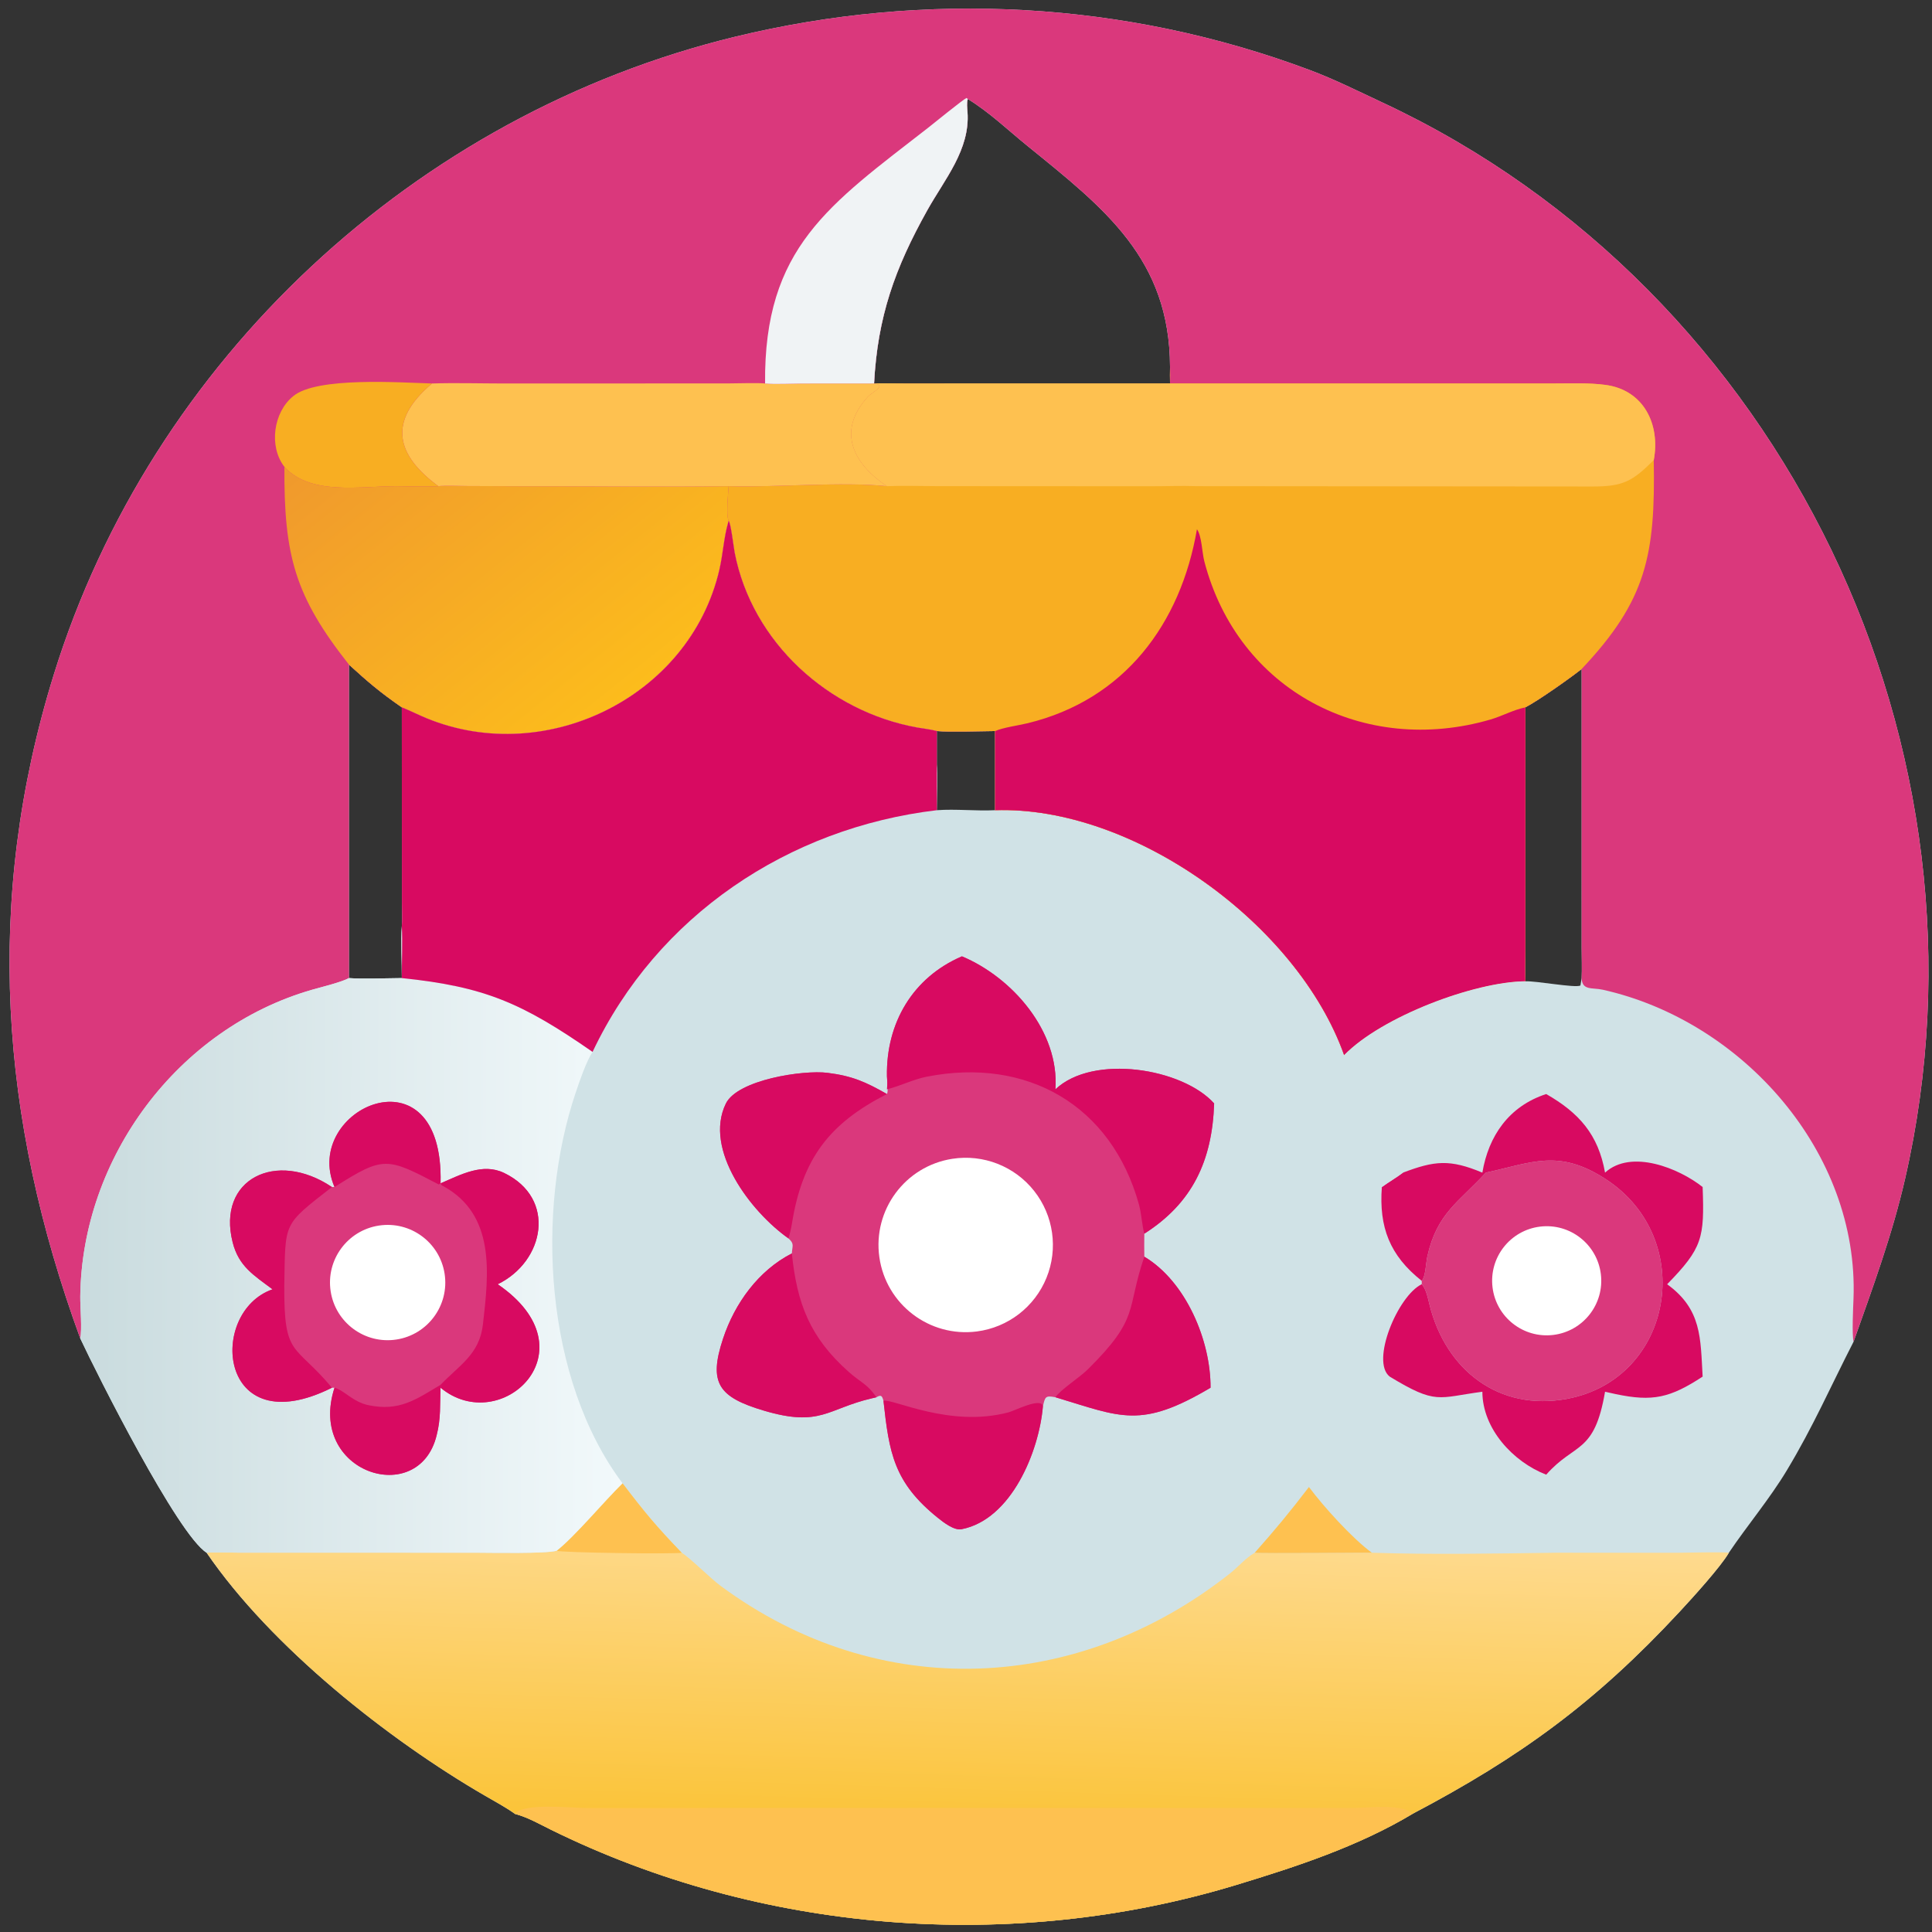
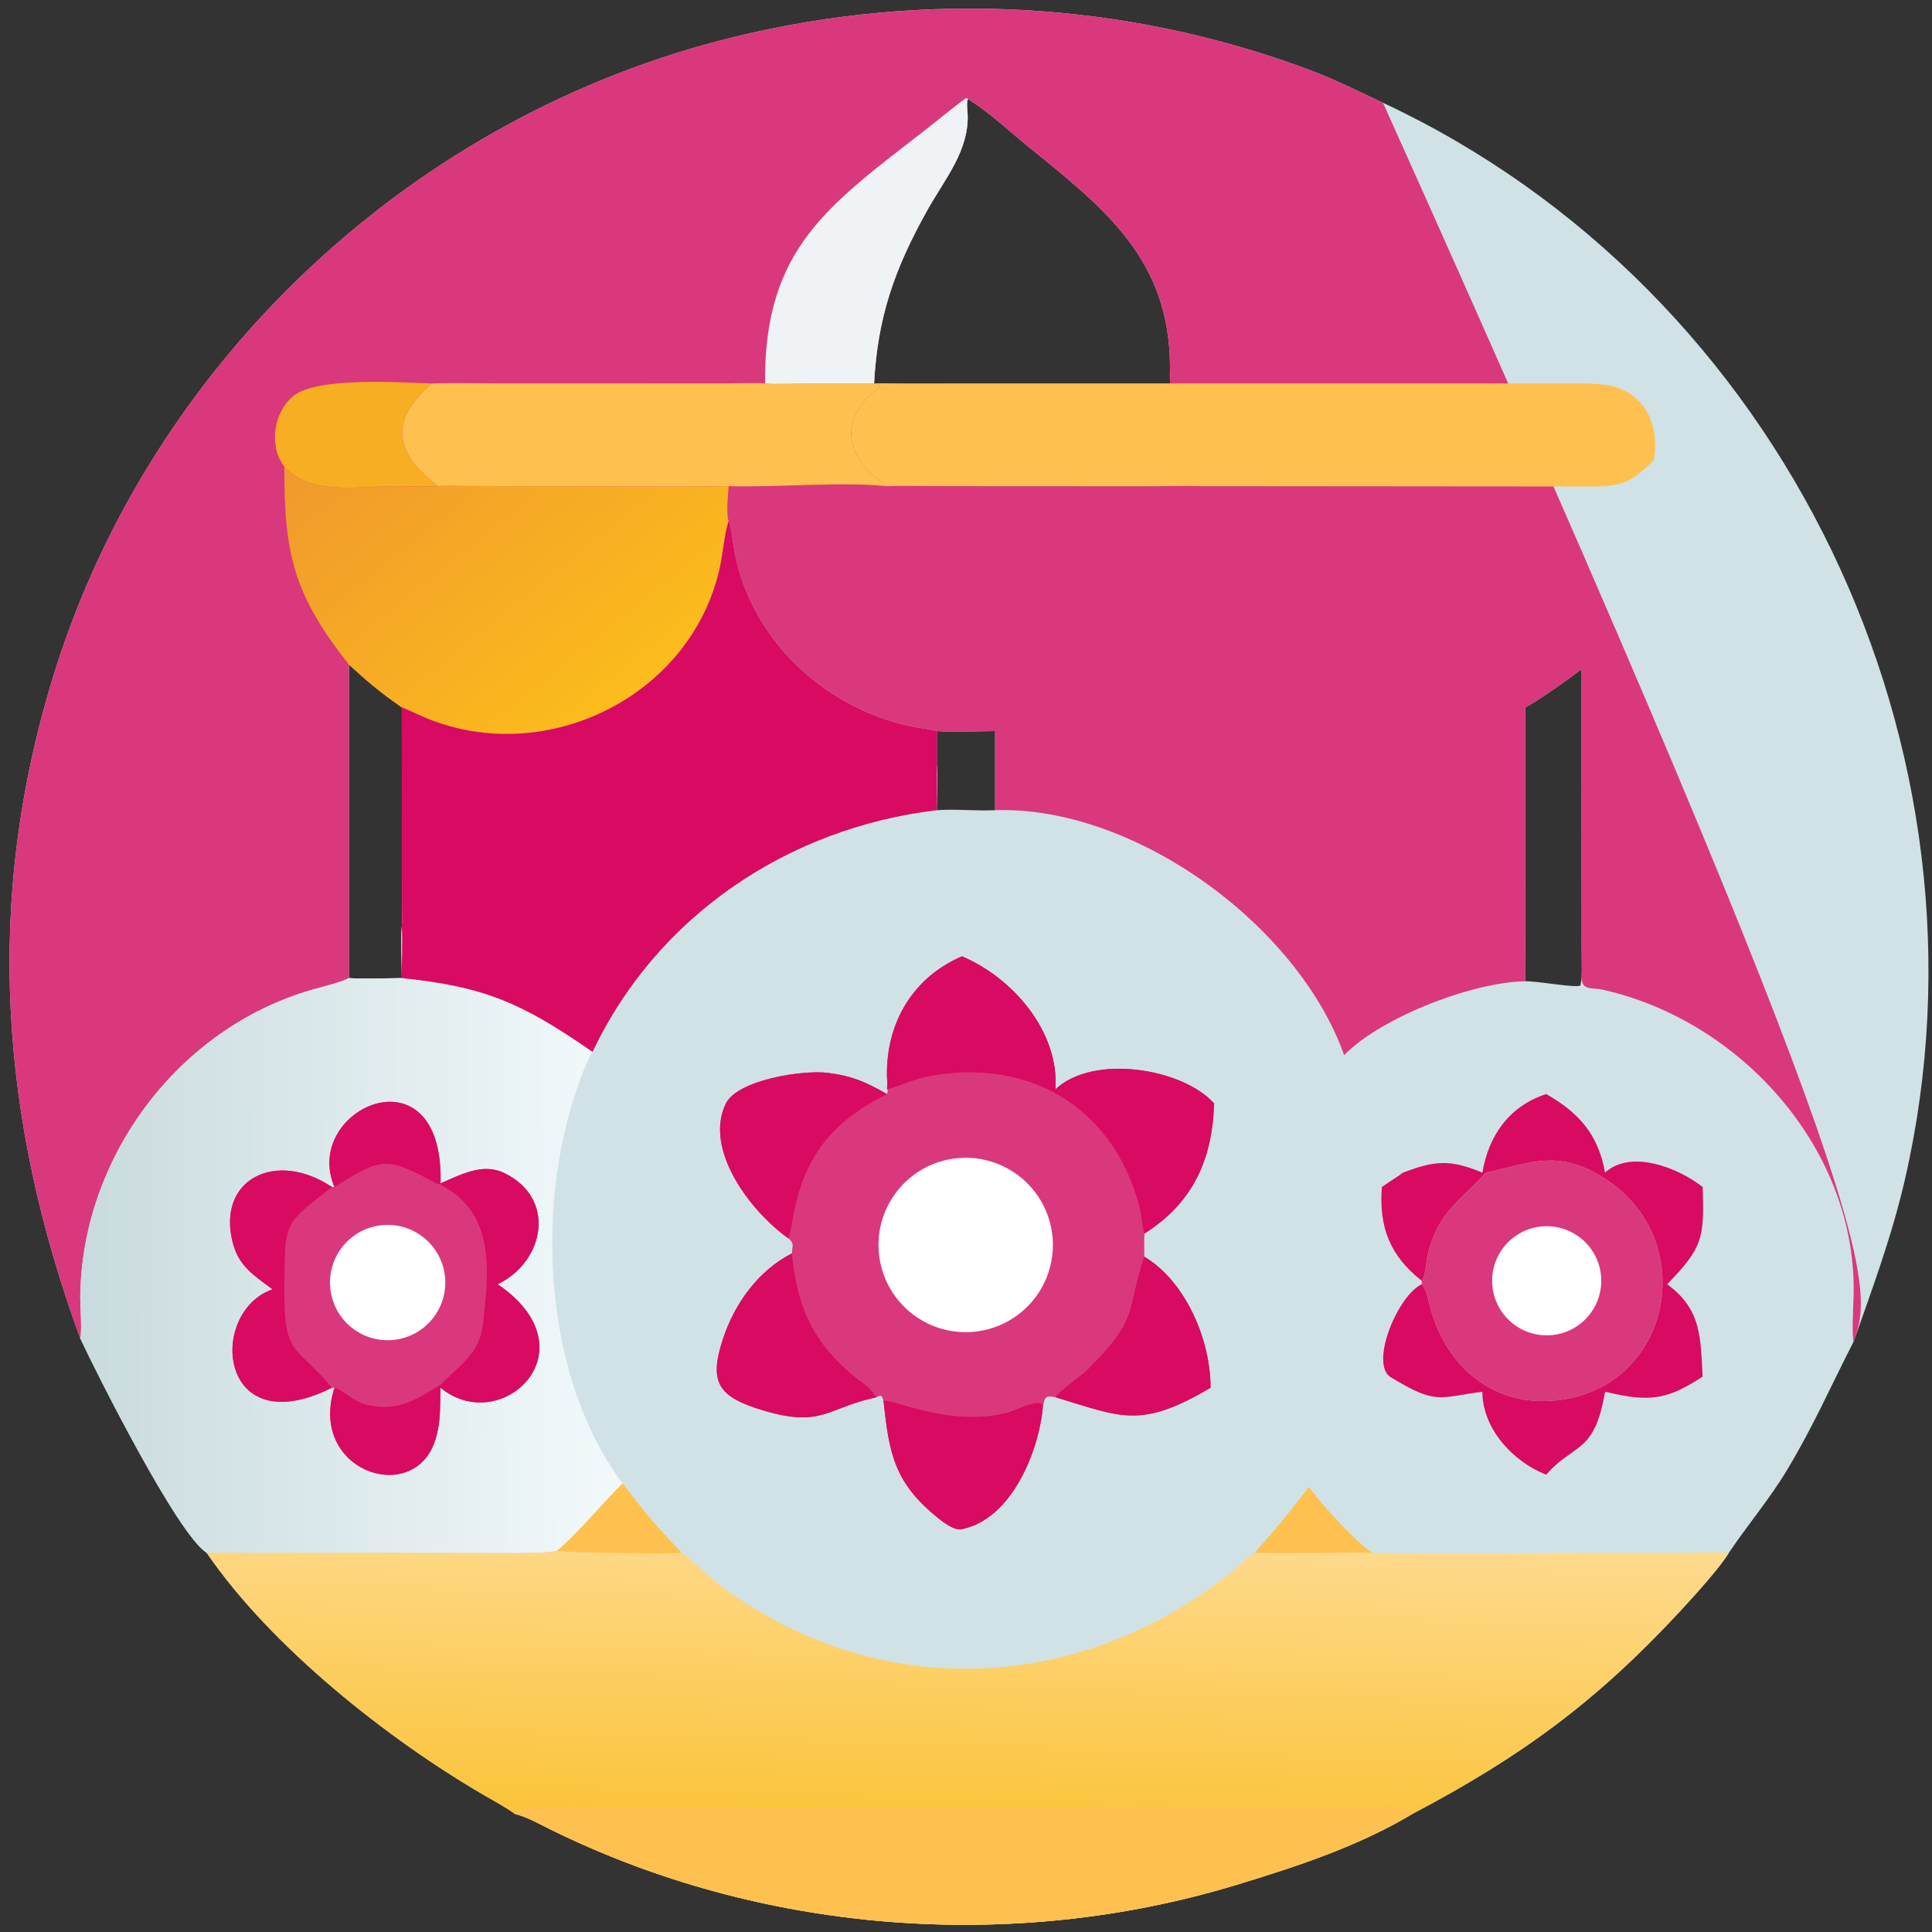
<svg xmlns="http://www.w3.org/2000/svg" width="1024" height="1024" viewBox="0 0 1024 1024">
  <rect x="0" y="0" width="1024" height="1024" fill="#333333" stroke="none" />
  <path fill="#D0E2E6" transform="scale(2 2)" d="M21.258 354.664C0.011 296.539 -4.319 238.695 14.268 178.734C40.143 95.26 110.124 30.293 194.819 9.733C245.454 -2.559 298.371 0.314 347.097 18.556C353.661 21.014 360.157 24.268 366.511 27.239C472.948 77.005 530.97 198.711 504.846 312.491C501.447 327.293 496.275 341.294 491.215 355.569C485.097 367.497 480.572 377.966 473.516 389.684C468.968 397.238 463.091 404.192 458.171 411.49C456.005 415.238 448.341 423.651 445.131 427.11C422.702 451.274 402.786 465.699 374.298 480.708C359.922 489.323 343.503 494.703 327.591 499.533C268.12 517.585 201.787 512.373 146.015 484.893C143.11 483.462 140.005 481.687 136.89 480.818L136.488 480.708C134.012 478.946 131.249 477.455 128.622 475.935C102.929 461.064 71.8 436.422 54.759 411.49C47.09 406.717 25.632 364.035 21.258 354.664ZM404.228 187.458L404.216 251.9C404.21 254.239 404.086 257.787 404.228 260.056C407.161 259.917 417.355 261.872 418.826 261.178L419.147 259.202C419.273 256.999 419.153 253.492 419.152 251.214L419.147 177.295C416.192 179.649 407.598 185.726 404.228 187.458ZM92.48 259.202C95.768 259.482 102.961 259.217 106.486 259.202C106.513 255.34 106.185 249.046 106.486 245.478C106.623 244.278 106.522 240.7 106.515 239.332L106.486 187.458C100.655 183.412 97.659 180.852 92.48 176.134L92.48 259.202ZM231.64 101.628C233.504 101.504 237.461 101.649 239.512 101.645L310.069 101.628C310.037 100.174 310.062 98.682 310.069 97.224C309.986 68.591 292.712 55.24 272.355 38.73C267.053 34.429 262.333 29.846 256.473 26.233C256.134 27.252 256.327 28.652 256.401 29.732C257.088 39.673 250.363 47.444 245.745 55.71C237.152 71.093 232.565 83.958 231.64 101.628ZM263.717 193.736C259.888 193.764 251.816 194.048 248.276 193.736L248.276 202.617C248.553 204.397 248.289 212.49 248.276 214.711C253.276 214.342 258.699 214.965 263.717 214.711L263.717 193.736Z" />
-   <path fill="#DA387C" transform="scale(2 2)" d="M21.258 354.664C0.011 296.539 -4.319 238.695 14.268 178.734C40.143 95.26 110.124 30.293 194.819 9.733C245.454 -2.559 298.371 0.314 347.097 18.556C353.661 21.014 360.157 24.268 366.511 27.239C472.948 77.005 530.97 198.711 504.846 312.491C501.447 327.293 496.275 341.294 491.215 355.569C490.753 353.68 491.108 346.508 491.197 344.176C492.677 305.345 461.751 270.553 424.757 262.289C421.97 261.667 419.249 262.573 419.147 259.202C419.273 256.999 419.153 253.492 419.152 251.214L419.147 177.295C416.192 179.649 407.598 185.726 404.228 187.458L404.216 251.9C404.21 254.239 404.086 257.787 404.228 260.056C390.702 260.171 366.155 269.419 356.216 279.626C343.861 244.89 300.397 213.493 263.717 214.711L263.717 193.736C259.888 193.764 251.816 194.048 248.276 193.736C246.622 193.282 244.781 193.105 243.085 192.801C219.621 188.587 199.268 170.233 194.69 146.403C194.438 145.092 193.669 138.557 193.101 138.026L192.957 138.515C191.809 142.512 191.597 146.843 190.655 150.924C182.732 185.286 143.351 203.958 111.46 189.658C109.852 188.937 108.114 188.099 106.486 187.458C100.655 183.412 97.659 180.852 92.48 176.134L92.48 259.202C90.441 260.315 85.036 261.622 82.681 262.3C47.125 272.526 21.654 306.822 21.27 343.636C21.242 346.329 21.791 352.479 21.258 354.664ZM310.069 101.628C310.037 100.174 310.062 98.682 310.069 97.224C309.986 68.591 292.712 55.24 272.355 38.73C267.053 34.429 262.333 29.846 256.473 26.233C256.134 27.252 256.327 28.652 256.401 29.732C257.088 39.673 250.363 47.444 245.745 55.71C237.152 71.093 232.565 83.958 231.64 101.628C233.504 101.504 237.461 101.649 239.512 101.645L310.069 101.628Z" />
-   <path fill="#F8AE22" transform="scale(2 2)" d="M310.069 97.224C310.097 98.735 310.108 100.117 310.069 101.628L411.632 101.62C416.198 101.62 420.935 101.411 425.415 101.999C435.672 103.346 440.021 112.527 438.263 121.933C438.693 146.987 436.412 159.028 419.147 177.295C416.192 179.649 407.598 185.726 404.228 187.458L404.216 251.9C404.21 254.239 404.086 257.787 404.228 260.056C390.702 260.171 366.155 269.419 356.216 279.626C343.861 244.89 300.397 213.493 263.717 214.711L263.717 193.736C259.888 193.764 251.816 194.048 248.276 193.736C246.622 193.282 244.781 193.105 243.085 192.801C219.621 188.587 199.268 170.233 194.69 146.403C194.438 145.092 193.669 138.557 193.101 138.026C192.367 136.64 192.966 130.673 193.101 128.838C205.946 129.207 222.822 127.596 235.047 128.838C226.253 122.962 221.567 114.341 230.049 105.102C231.086 103.972 235.22 102.086 231.64 101.628L231.64 101.628C233.504 101.504 237.461 101.649 239.512 101.645L310.069 101.628C310.037 100.174 310.062 98.682 310.069 97.224Z" />
-   <path fill="#D80A61" transform="scale(2 2)" d="M317.203 140.258C318.479 141.998 318.558 146.452 319.15 148.73C328.08 183.111 361.575 200.414 394.983 190.682C398.215 189.735 400.882 188.17 404.228 187.458L404.216 251.9C404.21 254.239 404.086 257.787 404.228 260.056C390.702 260.171 366.155 269.419 356.216 279.626C343.861 244.89 300.397 213.493 263.717 214.711L263.717 193.736C265.867 192.789 269.901 192.25 272.302 191.668C298.008 185.442 312.922 165.268 317.203 140.258Z" />
+   <path fill="#DA387C" transform="scale(2 2)" d="M21.258 354.664C0.011 296.539 -4.319 238.695 14.268 178.734C40.143 95.26 110.124 30.293 194.819 9.733C245.454 -2.559 298.371 0.314 347.097 18.556C353.661 21.014 360.157 24.268 366.511 27.239C501.447 327.293 496.275 341.294 491.215 355.569C490.753 353.68 491.108 346.508 491.197 344.176C492.677 305.345 461.751 270.553 424.757 262.289C421.97 261.667 419.249 262.573 419.147 259.202C419.273 256.999 419.153 253.492 419.152 251.214L419.147 177.295C416.192 179.649 407.598 185.726 404.228 187.458L404.216 251.9C404.21 254.239 404.086 257.787 404.228 260.056C390.702 260.171 366.155 269.419 356.216 279.626C343.861 244.89 300.397 213.493 263.717 214.711L263.717 193.736C259.888 193.764 251.816 194.048 248.276 193.736C246.622 193.282 244.781 193.105 243.085 192.801C219.621 188.587 199.268 170.233 194.69 146.403C194.438 145.092 193.669 138.557 193.101 138.026L192.957 138.515C191.809 142.512 191.597 146.843 190.655 150.924C182.732 185.286 143.351 203.958 111.46 189.658C109.852 188.937 108.114 188.099 106.486 187.458C100.655 183.412 97.659 180.852 92.48 176.134L92.48 259.202C90.441 260.315 85.036 261.622 82.681 262.3C47.125 272.526 21.654 306.822 21.27 343.636C21.242 346.329 21.791 352.479 21.258 354.664ZM310.069 101.628C310.037 100.174 310.062 98.682 310.069 97.224C309.986 68.591 292.712 55.24 272.355 38.73C267.053 34.429 262.333 29.846 256.473 26.233C256.134 27.252 256.327 28.652 256.401 29.732C257.088 39.673 250.363 47.444 245.745 55.71C237.152 71.093 232.565 83.958 231.64 101.628C233.504 101.504 237.461 101.649 239.512 101.645L310.069 101.628Z" />
  <path fill="#FEC150" transform="scale(2 2)" d="M310.069 97.224C310.097 98.735 310.108 100.117 310.069 101.628L411.632 101.62C416.198 101.62 420.935 101.411 425.415 101.999C435.672 103.346 440.021 112.527 438.263 121.933C432.66 127.483 430.254 128.963 421.945 128.925L317.203 128.838C313.11 128.692 308.758 128.874 304.633 128.864L248.532 128.834C244.056 128.831 239.498 128.667 235.047 128.838C226.253 122.962 221.567 114.341 230.049 105.102C231.086 103.972 235.22 102.086 231.64 101.628L231.64 101.628C233.504 101.504 237.461 101.649 239.512 101.645L310.069 101.628C310.037 100.174 310.062 98.682 310.069 97.224Z" />
  <defs>
    <linearGradient id="gradient_0" gradientUnits="userSpaceOnUse" x1="167.582" y1="183.595" x2="102.66" y2="102.702">
      <stop offset="0" stop-color="#FCBC1C" />
      <stop offset="1" stop-color="#F0992D" />
    </linearGradient>
  </defs>
  <path fill="url(#gradient_0)" transform="scale(2 2)" d="M75.367 123.705C82.324 131.352 95.229 128.846 105.015 128.844C107.127 128.843 114.725 129.062 116.15 128.838C117.989 128.633 121.725 128.784 123.71 128.798L138.029 128.856C156.237 128.849 174.958 129.093 193.101 128.838C192.966 130.673 192.367 136.64 193.101 138.026L192.957 138.515C191.809 142.512 191.597 146.843 190.655 150.924C182.732 185.286 143.351 203.958 111.46 189.658C109.852 188.937 108.114 188.099 106.486 187.458C100.655 183.412 97.659 180.852 92.48 176.134C78.128 157.944 75.249 147.291 75.367 123.705Z" />
  <path fill="#FEC150" transform="scale(2 2)" d="M114.486 101.628C120.534 101.427 127.581 101.625 133.721 101.628L193.083 101.607C195.083 101.602 201.09 101.427 202.755 101.628C205.102 101.884 209.981 101.657 212.621 101.644L231.64 101.628C235.22 102.086 231.086 103.972 230.049 105.102C221.567 114.341 226.253 122.962 235.047 128.838C222.822 127.596 205.946 129.207 193.101 128.838C174.958 129.093 156.237 128.849 138.029 128.856L123.71 128.798C121.725 128.784 117.989 128.633 116.15 128.838C105.128 120.691 102.471 111.784 114.486 101.628Z" />
  <path fill="#F0F3F5" transform="scale(2 2)" d="M202.755 101.628C202.405 65.568 219.793 54.233 246.035 33.8C247.251 32.852 255.272 26.319 256.139 25.959L256.473 26.233C256.134 27.252 256.327 28.652 256.401 29.732C257.088 39.673 250.363 47.444 245.745 55.71C237.152 71.093 232.565 83.958 231.64 101.628L231.64 101.628L212.621 101.644C209.981 101.657 205.102 101.884 202.755 101.628Z" />
  <path fill="#F8AE22" transform="scale(2 2)" d="M75.367 123.705C71.169 118.298 72.463 109.185 77.734 104.969C83.972 99.775 106.241 101.396 114.486 101.628C102.471 111.784 105.128 120.691 116.15 128.838C114.725 129.062 107.127 128.843 105.015 128.844C95.229 128.846 82.324 131.352 75.367 123.705Z" />
  <defs>
    <linearGradient id="gradient_1" gradientUnits="userSpaceOnUse" x1="254.238" y1="482.794" x2="256.704" y2="405.601">
      <stop offset="0" stop-color="#FBC43A" />
      <stop offset="1" stop-color="#FEDA8E" />
    </linearGradient>
  </defs>
  <path fill="url(#gradient_1)" transform="scale(2 2)" d="M164.977 393.087C170.893 400.846 173.855 404.416 180.652 411.49C182.964 412.912 188.12 418.166 191.023 420.31C233.094 451.386 285.864 448.678 325.934 416.993C328.175 415.221 330.034 412.943 332.516 411.49C333.85 411.741 363.655 411.441 363.55 411.49C379.377 412.023 396.556 411.694 412.395 411.49L444.531 411.5C446.981 411.495 456.38 411.236 458.171 411.49C456.005 415.238 448.341 423.651 445.131 427.11C422.702 451.274 402.786 465.699 374.298 480.708C359.922 489.323 343.503 494.703 327.591 499.533C268.12 517.585 201.787 512.373 146.015 484.893C143.11 483.462 140.005 481.687 136.89 480.818L136.488 480.708C134.012 478.946 131.249 477.455 128.622 475.935C102.929 461.064 71.8 436.422 54.759 411.49C56.838 411.317 60.7 411.452 62.935 411.464L126.087 411.482C130.059 411.491 144.72 411.794 147.518 410.963C152.36 407.164 160.057 397.89 164.977 393.087Z" />
  <path fill="#FEC150" transform="scale(2 2)" d="M136.488 480.708C138.55 477.714 151.234 479.13 155.265 479.132L358.981 479.117C362.376 479.116 372.163 477.905 374.298 480.708C359.922 489.323 343.503 494.703 327.591 499.533C268.12 517.585 201.787 512.373 146.015 484.893C143.11 483.462 140.005 481.687 136.89 480.818L136.488 480.708Z" />
  <path fill="#FEC150" transform="scale(2 2)" d="M164.977 393.087C170.893 400.846 173.855 404.416 180.652 411.49C179.555 411.897 148.603 411.495 147.518 410.963C152.36 407.164 160.057 397.89 164.977 393.087Z" />
  <defs>
    <linearGradient id="gradient_2" gradientUnits="userSpaceOnUse" x1="21.518" y1="335.188" x2="164.393" y2="335.545">
      <stop offset="0" stop-color="#C9DBDE" />
      <stop offset="1" stop-color="#F2F9FB" />
    </linearGradient>
  </defs>
  <path fill="url(#gradient_2)" transform="scale(2 2)" d="M106.486 245.478C106.705 249.716 106.466 254.869 106.486 259.202C128.414 261.459 138.36 265.793 157.037 278.762C155.36 281.302 153.603 286.484 152.596 289.464C141.89 321.149 144.289 365.493 164.977 393.087C160.057 397.89 152.36 407.164 147.518 410.963C144.72 411.794 130.059 411.491 126.087 411.482L62.935 411.464C60.7 411.452 56.838 411.317 54.759 411.49C47.09 406.717 25.632 364.035 21.258 354.664C21.791 352.479 21.242 346.329 21.27 343.636C21.654 306.822 47.125 272.526 82.681 262.3C85.036 261.622 90.441 260.315 92.48 259.202C95.768 259.482 102.961 259.217 106.486 259.202C106.513 255.34 106.185 249.046 106.486 245.478Z" />
  <path fill="#DA387C" transform="scale(2 2)" d="M88.65 314.575C79.72 293.758 117.716 276.823 116.752 313.598L116.752 313.598C122.094 311.314 127.886 308.093 133.593 310.843C147.562 317.575 144.348 334.275 131.902 340.34C157.51 357.836 132.692 380.993 116.752 367.761C116.55 372.163 116.89 375.861 115.713 380.361C111.027 399.78 81.313 390.355 88.65 367.761L87.97 367.761C57.742 382.889 54.951 347.685 72.224 341.684C67.25 337.955 63.265 335.609 61.657 329.236C57.422 312.452 73.157 304.641 87.97 314.575L88.65 314.575Z" />
  <path fill="#D80A61" transform="scale(2 2)" d="M72.224 341.684C67.25 337.955 63.265 335.609 61.657 329.236C57.422 312.452 73.157 304.641 87.97 314.575C74.779 324.868 75.669 323.683 75.336 340.766C75.244 359.88 78.004 355.833 87.97 367.761C57.742 382.889 54.951 347.685 72.224 341.684Z" />
  <path fill="#D80A61" transform="scale(2 2)" d="M116.752 313.598C122.094 311.314 127.886 308.093 133.593 310.843C147.562 317.575 144.348 334.275 131.902 340.34C157.51 357.836 132.692 380.993 116.752 367.761C116.836 367.612 116.766 367.225 116.752 366.995C121.616 361.866 127.063 358.964 127.975 351.034C129.525 337.547 131.408 321.832 117.281 314.233C116.841 313.996 116.995 314.05 116.752 313.598Z" />
  <path fill="#D80A61" transform="scale(2 2)" d="M116.752 366.995C116.766 367.225 116.836 367.612 116.752 367.761C116.55 372.163 116.89 375.861 115.713 380.361C111.027 399.78 81.313 390.355 88.65 367.761C91.092 368.353 93.512 371.53 97.621 372.384C105.795 374.084 110.115 370.959 116.752 366.995Z" />
  <path fill="#D80A61" transform="scale(2 2)" d="M88.65 314.575C79.72 293.758 117.716 276.823 116.752 313.598L116.285 313.904C102.499 306.691 101.726 306.294 88.65 314.575Z" />
  <path fill="white" transform="scale(2 2)" d="M100.416 324.789C108.755 323.512 116.55 329.236 117.829 337.575C119.107 345.914 113.384 353.71 105.046 354.99C96.705 356.27 88.906 350.546 87.628 342.205C86.349 333.864 92.075 326.066 100.416 324.789Z" />
  <path fill="#D80A61" transform="scale(2 2)" d="M193.101 138.026C193.669 138.557 194.438 145.092 194.69 146.403C199.268 170.233 219.621 188.587 243.085 192.801C244.781 193.105 246.622 193.282 248.276 193.736L248.276 202.617L248.276 214.711C208.944 219.376 174.14 242.637 157.037 278.762C138.36 265.793 128.414 261.459 106.486 259.202C106.466 254.869 106.705 249.716 106.486 245.478C106.623 244.278 106.522 240.7 106.515 239.332L106.486 187.458C108.114 188.099 109.852 188.937 111.46 189.658C143.351 203.958 182.732 185.286 190.655 150.924C191.597 146.843 191.809 142.512 192.957 138.515L193.101 138.026Z" />
  <path fill="#DA387C" transform="scale(2 2)" d="M393.751 310.759C405.943 308.145 413.037 304.325 425.588 312.516C449.785 328.307 443.504 365.347 415.406 370.684C397.234 374.136 383.122 363.046 378.841 345.775C378.441 344.161 377.93 341.502 376.759 340.34C376.823 339.996 376.779 339.783 376.759 339.423C377.82 338.333 377.878 334.648 378.271 332.903C380.865 321.395 386.652 318.556 393.751 310.759Z" />
  <path fill="white" transform="scale(2 2)" d="M408.116 325.069C416.052 324.088 423.277 329.734 424.243 337.671C425.209 345.609 419.549 352.823 411.61 353.774C403.692 354.723 396.5 349.082 395.537 341.165C394.573 333.249 400.202 326.047 408.116 325.069Z" />
  <path fill="#D80A61" transform="scale(2 2)" d="M392.841 310.759C394.476 301.014 399.912 293.135 409.759 289.932C418.457 294.912 423.568 300.662 425.353 310.759C432.304 304.434 444.966 309.608 451.217 314.575C451.704 328.071 451.217 330.701 441.815 340.34C451.006 347.02 450.629 354.571 451.217 364.818C442.621 370.431 438.023 371.536 428.135 369.442L425.353 368.826C422.518 385.463 417.359 382.181 409.759 390.804C400.968 387.4 392.868 378.629 392.841 368.826C381.015 370.392 380.699 372.351 368.293 364.818C363.157 360.826 370.44 343.383 376.759 340.34C377.93 341.502 378.441 344.161 378.841 345.775C383.122 363.046 397.234 374.136 415.406 370.684C443.504 365.347 449.785 328.307 425.588 312.516C413.037 304.325 405.943 308.145 393.751 310.759C386.652 318.556 380.865 321.395 378.271 332.903C377.878 334.648 377.82 338.333 376.759 339.423C368.278 332.713 365.417 325.201 366.205 314.575C368.026 313.255 369.974 312.141 371.811 310.759C380.186 307.59 384.201 307.152 392.841 310.759Z" />
-   <path fill="#D0E2E6" transform="scale(2 2)" d="M404.228 260.056C401.534 270.861 370.986 304.237 371.811 310.759C369.974 312.141 368.026 313.255 366.205 314.575C365.742 313.475 365.092 307.921 364.646 306.098C362.467 297.191 360.212 287.939 356.216 279.626C366.155 269.419 390.702 260.171 404.228 260.056Z" />
  <path fill="#FEC150" transform="scale(2 2)" d="M346.884 394.074C350.747 399.266 358.37 407.698 363.55 411.49C363.655 411.441 333.85 411.741 332.516 411.49C337.937 405.386 341.894 400.603 346.884 394.074Z" />
  <path fill="#DA387C" transform="scale(2 2)" d="M254.922 253.438C268.261 259.024 280.783 273.335 279.697 288.685C289.678 279.238 313.397 283.09 321.759 292.421C321.251 307.671 315.969 318.835 303.257 326.939C303.217 328.979 303.239 330.995 303.257 333.033C314.287 339.616 320.873 355.285 320.807 367.761C302.26 378.761 297.146 375.532 279.697 370.285C276.989 369.761 276.972 370.198 276.381 372.695C275.36 384.65 268.029 402.71 254.806 405.26C252.864 405.635 250.064 403.467 248.558 402.259C236.817 392.842 235.64 384.945 234.129 371.236C233.758 369.871 233.495 369.55 232.262 370.285L230.996 370.586C219.29 373.305 217.444 378.268 202.529 373.859C190.338 370.255 187.724 366.5 191.626 354.719C194.71 345.406 200.985 336.697 209.85 332.166C209.954 330.151 210.595 329.635 208.944 328.188C198.874 321.071 186.427 304.611 192.356 292.466C195.438 286.153 212.816 283.505 219.275 284.309C225.842 285.125 229.467 286.742 235.047 289.932C235.478 289.179 235.068 286.372 235.047 285.211C234.81 271.131 241.853 259.058 254.922 253.438Z" />
  <path fill="#D80A61" transform="scale(2 2)" d="M254.922 253.438C268.261 259.024 280.783 273.335 279.697 288.685C289.678 279.238 313.397 283.09 321.759 292.421C321.251 307.671 315.969 318.835 303.257 326.939C302.647 324.785 302.502 321.607 301.842 319.225C294.537 292.856 272.116 280.085 245.557 285.343C242.025 286.042 238.611 287.787 235.047 288.685C235.172 287.223 235.162 286.678 235.047 285.211C234.81 271.131 241.853 259.058 254.922 253.438Z" />
  <path fill="#D80A61" transform="scale(2 2)" d="M208.944 328.188C198.874 321.071 186.427 304.611 192.356 292.466C195.438 286.153 212.816 283.505 219.275 284.309C225.842 285.125 229.467 286.742 235.047 289.932L234.861 290.03C219.863 297.714 212.615 306.992 209.867 324.288C209.673 325.514 209.325 327 208.944 328.188Z" />
  <path fill="#D80A61" transform="scale(2 2)" d="M232.262 370.285L230.996 370.586C219.29 373.305 217.444 378.268 202.529 373.859C190.338 370.255 187.724 366.5 191.626 354.719C194.71 345.406 200.985 336.697 209.85 332.166C211.205 345.404 214.589 354.427 225.012 363.649C228.153 366.428 229.793 366.697 232.262 370.285Z" />
  <path fill="#D80A61" transform="scale(2 2)" d="M234.129 371.236C236.569 370.562 251.697 378.464 267.335 374.268C268.891 373.85 276.03 370.173 276.381 372.695C275.36 384.65 268.029 402.71 254.806 405.26C252.864 405.635 250.064 403.467 248.558 402.259C236.817 392.842 235.64 384.945 234.129 371.236Z" />
  <path fill="#D80A61" transform="scale(2 2)" d="M279.697 370.285C281.015 368.3 286.067 365.09 288.266 362.913C302.214 349.11 298.387 347.279 303.257 333.033C314.287 339.616 320.873 355.285 320.807 367.761C302.26 378.761 297.146 375.532 279.697 370.285Z" />
  <path fill="white" transform="scale(2 2)" d="M252.377 307.094C260.604 305.817 268.883 309.064 274.047 315.595C279.212 322.125 280.464 330.929 277.326 338.641C274.188 346.352 267.144 351.78 258.887 352.849C246.342 354.473 234.823 345.709 233.041 333.186C231.259 320.662 239.877 309.033 252.377 307.094Z" />
</svg>